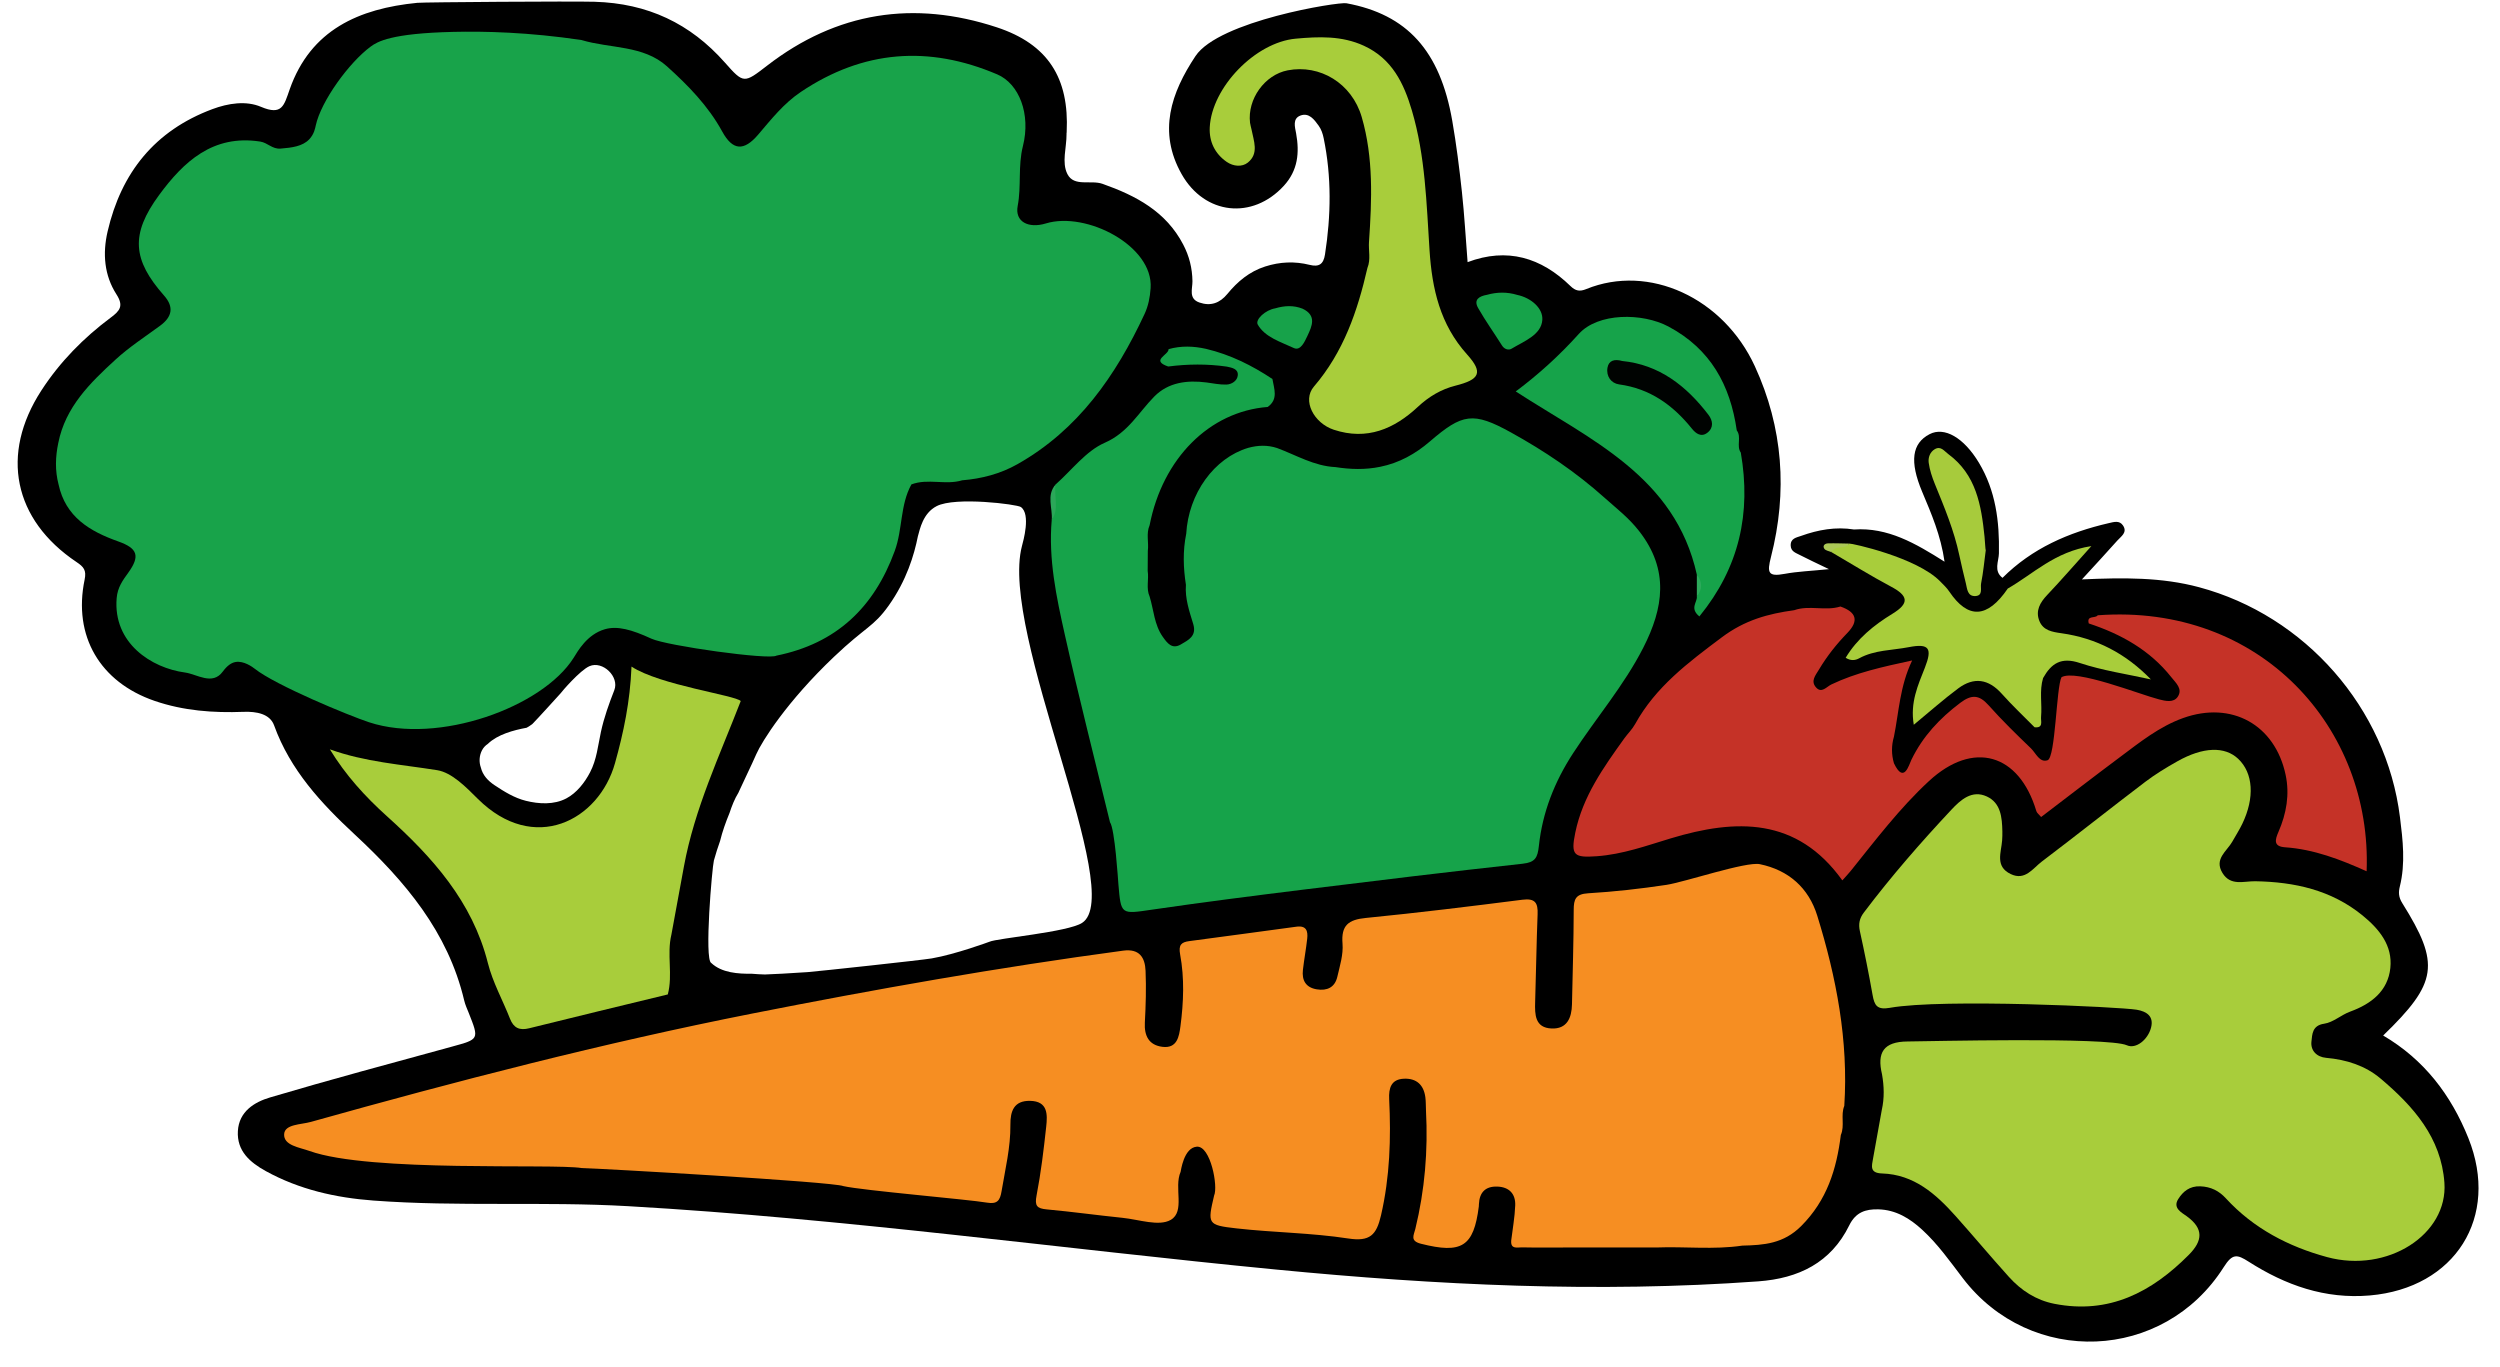
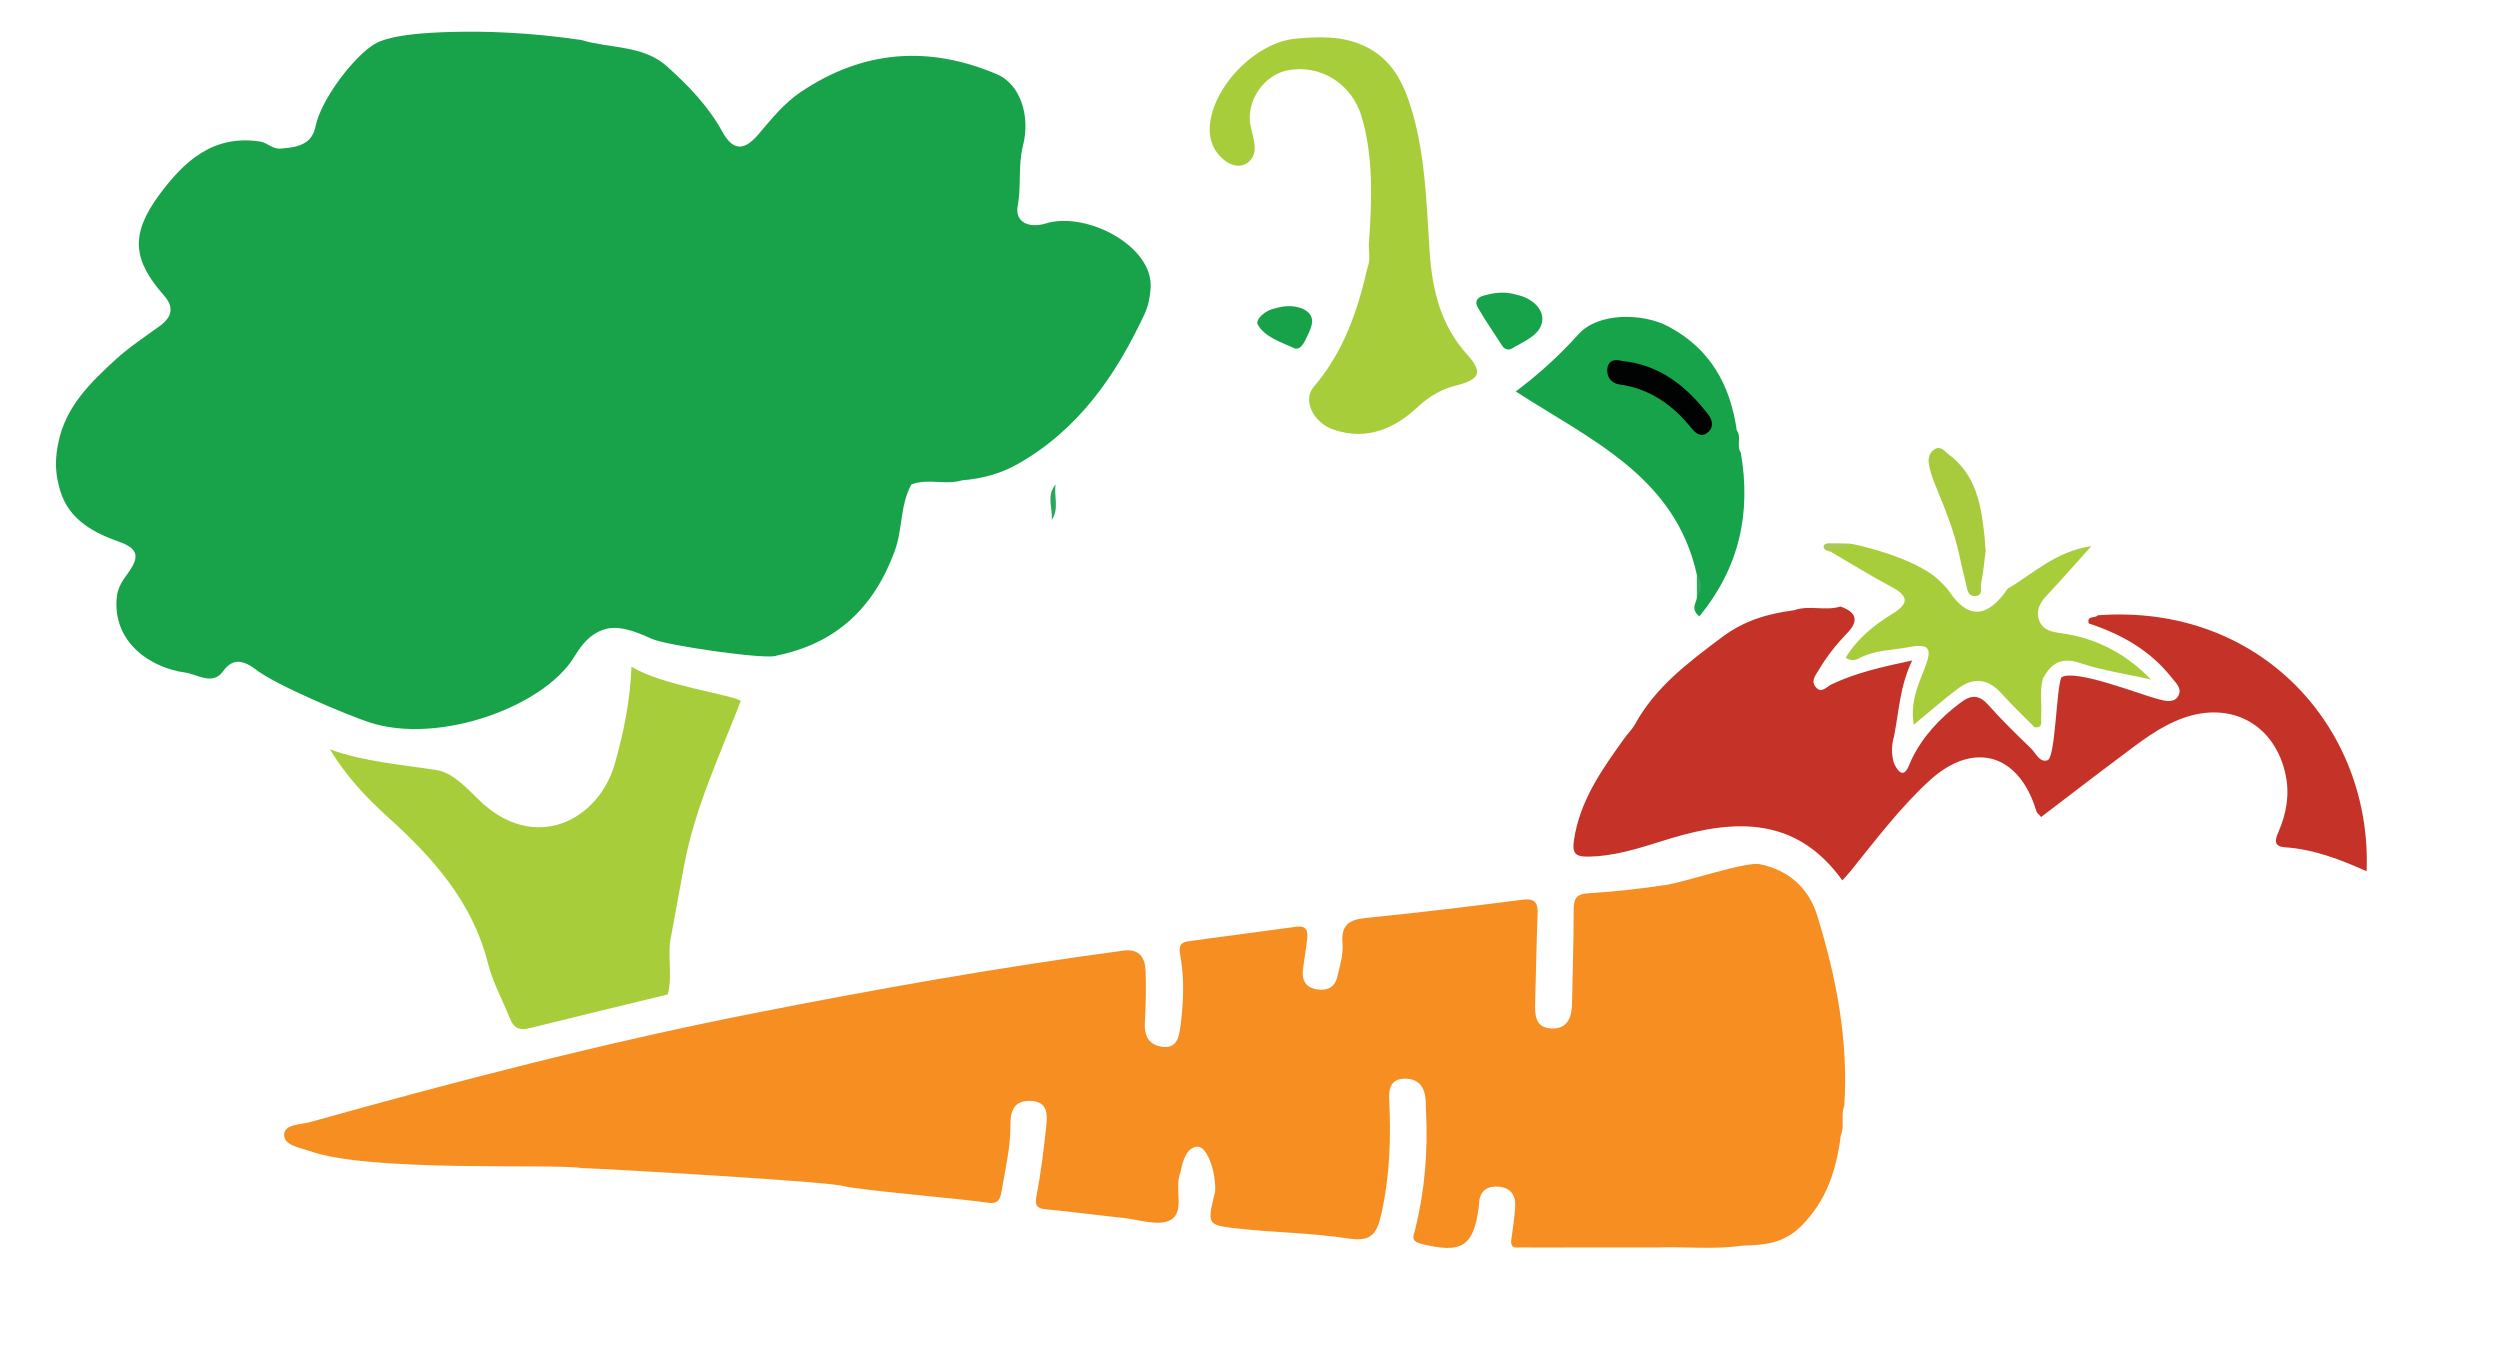
<svg xmlns="http://www.w3.org/2000/svg" data-name="Layer 1" height="1308.5" preserveAspectRatio="xMidYMid meet" version="1.0" viewBox="-16.9 -1.5 2393.0 1308.5" width="2393.0" zoomAndPan="magnify">
  <g>
-     <path d="M2345.85,1087.96c-16.55-41.32-42.43-75.29-81.59-98.27,52.17-50.51,54.81-68.38,18.3-126.71-3.59-5.73-3.72-10.38-2.33-15.98,5.47-22.11,2.87-44.18,.11-66.34-12.99-104.45-90.84-192.95-192.41-220.11-35.71-9.55-71.82-9.24-112.01-7.44,13.08-14.31,23.63-25.64,33.91-37.21,3.58-4.02,9.95-7.73,5.38-14.45-3.39-4.99-8.5-3.38-13.65-2.19-38.36,8.87-73.37,24.08-101.66,52.36-8.7-6.64-3.58-15.74-3.43-23.45,.61-30.55-3.1-59.97-19.13-86.69-14.51-24.18-33.08-34.73-47.21-27.41-16.94,8.77-19.34,26.13-7.14,55.16,8.79,20.92,17.84,41.71,21.43,66.93-27.89-17.62-54.32-33.02-86.66-30.83-17.47-2.79-34.3,.25-50.67,6.14-4.36,1.57-10.23,2.28-9.93,9.35,.23,5.47,4.68,6.82,8.31,8.71,7.96,4.13,16.13,7.88,28.33,13.77-17.4,1.76-30.1,2.21-42.45,4.5-15.95,2.97-16.93-1.05-13.05-16.24,15.92-62.32,11.59-123.73-15.47-182.52-30.18-65.53-101.37-98.35-161.41-73.82-6.16,2.52-10.18,1.85-15.1-2.94-28-27.27-60.49-37.15-98.43-22.86-1.82-23-3.06-45.15-5.44-67.18-2.46-22.77-5.32-45.55-9.24-68.11-11.71-67.31-43.4-101.82-101.34-112.52-7.87-1.46-122.04,16.87-144.43,50.55-23.4,35.21-36.21,72.46-13.26,113.06,22.07,39.04,67.78,43.84,97.77,11.17,13.53-14.74,15.16-31.71,11.78-50.29-1.11-6.05-3.63-14.16,4.24-17.03,8.09-2.95,13.09,3.8,17.35,9.74,2.54,3.53,3.92,7.68,4.79,11.92,7.66,37.04,7.06,74.14,1.27,111.37-1.46,9.37-5.76,12.17-14.73,9.92-14.28-3.57-28.44-2.95-42.56,1.58-15.02,4.81-26.45,14.42-36.14,26.24-7.3,8.9-16.1,11.92-26.78,8.23-10.66-3.68-6.55-13.17-6.65-20.4-.19-12.52-3.04-23.96-8.85-35.09-16.54-31.72-45.24-46.79-77.2-58.1-11.26-3.99-27.3,3.13-33.63-9.33-5.69-11.22-.73-25.38-.84-38.24-.02-2.87-.01,.72,.13-2.15,2.51-51.63-17.94-83.98-66.9-100.12-79.37-26.16-153.19-14.81-219.9,36.74-22,17-22.42,17.33-40.25-2.87C643.83,20.85,602.93,1.66,552.16,.19c-21.21-.61-163.12,.37-169.56,1.01-55.95,5.5-102.18,25.85-122.22,82.86-5.42,15.41-7.21,25.3-27.48,16.69-14.28-6.07-31.35-3.46-46.55,2.22-55,20.54-87.19,60.74-100.26,117.1-4.9,21.1-3.23,41.97,8.48,60.2,7.12,11.08,3.27,15.7-5.31,22.1-26.13,19.48-48.79,42.48-66.57,69.89-39.57,60.98-26.81,123.69,33.7,164.26,6.85,4.59,9.58,7.79,7.71,16.78-11.24,53.97,14.73,98.13,66.96,116.07,27.66,9.51,56.24,11.61,85.09,10.5,12.49-.48,25.32,1.89,29.32,12.97,15.41,42.69,45.12,74.66,77.1,104.35,48.13,44.7,89.34,93.19,104.87,159,.97,4.15,2.84,8.1,4.42,12.09,9.96,25.17,9.9,24.91-16.19,32.06-58.1,15.91-116.3,31.48-174.04,48.61-14.96,4.44-29.78,13.41-30.84,32.2-1.09,19.16,11.74,30.08,26.76,38.34,32.02,17.62,66.79,25.48,103.01,28.18,81.19,6.04,162.62,.72,243.85,5.38,207.65,11.91,413.65,40.65,620.51,60.69,153.5,14.86,307.08,22.45,461.19,11.27,38.6-2.8,69.52-17.83,87.09-53.62,6.17-12.57,15.62-15.62,27.83-15.31,16.82,.43,30.13,8.65,42.01,19.55,14.9,13.69,26.54,30.16,38.73,46.17,64.79,85.17,192.42,80.33,249.89-10.42,8.4-13.26,12.73-12.31,23.84-5.22,35.21,22.49,73.09,36.06,116.01,32.34,81.64-7.07,124.57-75.04,94.34-150.54ZM571.12,659.12c-5.09,12.96-9.87,26.32-12.82,39.96-2.89,13.36-3.94,26.24-10.37,38.64-5.09,9.81-12.79,19.77-22.73,25.01-11.8,6.23-26.2,5.44-38.83,2.28-10.87-2.72-20.62-8.75-29.87-14.91-6.39-4.25-11.37-9.59-13.15-16.98-1.87-5.18-1.52-11.23,1.03-16.27,1.36-2.69,3.36-4.79,5.71-6.34,9.29-9.01,24.64-13.1,37.05-15.4,.72-.41,1.46-.8,2.18-1.24,1.09-.68,2.11-1.46,3.17-2.18,.14-.14,.29-.29,.48-.47,3.56-3.46,26.8-29.13,26.81-29.15,.78-1.26,18.51-21.99,27.57-25.91,12.63-5.47,28.82,10.13,23.77,22.96Zm447.72,222.8c-13.76,8.8-81.39,14.67-88.61,18.01,0,0-32.42,12.02-55.26,15.95-9.65,1.66-108.74,12.34-118.87,13.13-11.73,.9-38.9,2.31-40.81,2.26-4.03-.12-8.21-.31-12.41-.69-13.54,.13-28.99-.9-38.98-10.34-6.81-3.34,.89-91.92,2.54-98.08,1.7-6.35,3.78-12.54,5.93-18.72,2.22-9.08,5.43-18.01,9.03-26.75,2.26-6.79,4.78-13.38,8.53-19.44,.27-.58,.53-1.17,.79-1.75,5.31-11.74,11.12-23.26,16.28-35.07,5.34-12.21,29.25-50.37,74.46-93.3,30.62-29.08,37.57-28.32,52.25-48.91,17.16-24.06,24.48-48.68,27.97-66.29,1.99-6.93,4.76-22.15,18.02-28.98,17.95-9.24,76.93-1.7,80.55,.85,9.71,6.84,2.29,32.74,1.06,37.41-21.92,83.16,100.79,333.03,57.53,360.71Zm952.79-254.66c-17.93-3.38-31.16,1.4-36.76,20.18-4.46,12.38,4.23,26.62-5.33,38.44-9.33-4.45-14.79-13.04-21.11-20.74-18.09-22.06-36.32-24.47-59.73-8.38-9.2,6.32-15.84,16.02-27.81,22.35-1.04-14.89,4.94-25.7,8.7-36.91,7.8-23.3,.68-32.34-23.97-28.98-14.25,1.95-28.4,4.62-44.81,8.41,10.16-13.71,22.2-20.47,32.81-28.85,22.81-18.04,22.41-24.55-2.89-40.1-15.25-9.38-30.86-18.13-47.11-26.1,1.57-6.53,8.07-2.58,11.5-5.33,.33-.16,.65-.34,.96-.54,7.73,1.62,13.97,3.55,18.48,5.12,27.83,9.71,63.1,30.48,74.67,52.44,8.26,15.68,24.33,8.97,36.95,7.5,12.16-1.42,19.73-9.47,18.84-22.74,8.54,2.49,14.01-3.45,20.01-7.89,12.6-9.33,25.87-17.47,42.01-24.25-8.29,11.7-16.17,21.54-24.97,30.63-8.35,8.62-14.39,18.13-10.52,30.72,3.99,12.97,14.69,16.2,26.69,17.85,26.11,3.6,47.75,17.6,70.16,29.69-18.97-4.49-37.76-8.93-56.77-12.52Z" />
-   </g>
+     </g>
  <g>
    <path d="M539.82,36.86c27.36,8.23,59.05,4.74,81.71,25.15,20.2,18.21,39.42,37.79,52.88,62.39,10.07,18.4,20.77,18.94,34.38,3,12.59-14.75,24.42-29.84,40.88-40.9,59.69-40.09,122.47-44.73,187.97-16.8,20.98,8.95,32.32,38.01,24.58,68.71-4.82,19.13-1.37,38.21-5,57.25-2.86,15.03,10.21,21.84,26.99,16.72,38.71-11.83,103.01,21.49,100.27,61.92-.6,8.85-2.28,17.19-5.79,24.72-27.46,58.91-63.39,110.89-121.7,143.81-16.37,9.24-34.22,13.91-52.92,15.42-15.91,4.85-32.77-2.08-48.58,3.95-10.9,19.75-8.29,42.72-15.92,63.62-19.86,54.37-56.06,88.69-113.23,100.25-6.78,4.36-105.01-9.44-119.66-16.2-19.11-8.82-32.75-12.48-44.58-9.06-17.25,4.99-26.02,21.18-29.9,27.34-29.71,47.2-129.52,83.52-195.76,61.73-19.49-6.41-89.64-35.46-109.47-51.23-2.15-1.71-10.6-7.85-18.41-6.47-4.01,.71-8,3.44-12.25,9.21-9.93,13.53-24.66,2.39-36.06,.86-32.24-4.32-69.08-28.15-65.48-71.2,.87-10.41,5.8-16.97,11.2-24.49,11.33-15.78,8.93-23.2-9.56-29.75-27.37-9.7-50.6-23.47-57.27-54.66-3.45-13.21-3.03-26.45-.23-39.7,6.79-34.36,30.47-57.45,54.7-79.66,13.12-12.04,28.29-21.88,42.71-32.47,11.49-8.43,13.6-17.82,3.83-28.88-30.08-34.06-32.52-58.54-4.68-96.35,23.4-31.79,51.44-58.05,96.67-51.08,7.23,1.11,11.55,7.41,19.59,6.74,10.71-.89,20.84-2.1,27.3-8.8,4.83-5,5.82-11.06,6.28-13.18,5.04-23.45,31.96-60.41,52.55-75.62,6.53-4.83,19.57-12.73,79.06-14.12,29.71-.69,71.88,.22,122.93,7.81Z" fill="#18a34a" />
  </g>
  <g>
    <path d="M1429.6,1186.13c1.36-11.3,3.46-22.57,3.87-33.91,.4-10.92-5.73-17.51-17.07-17.93-11.49-.42-17.22,5.61-17.68,16.9-.03,.72-.02,1.44-.11,2.15-4.89,38.53-16.31,45.52-55.31,35.69-10.76-2.71-6.95-8.04-5.45-14.21,9.06-37.21,12.23-74.97,10.2-113.19-.23-4.3-.04-8.65-.61-12.91-1.57-11.74-8.43-18.15-20.35-17.69-12.48,.48-14.79,9.03-14.28,19.55,1.82,37.38,.7,74.37-7.81,111.24-4.37,18.92-10.6,25.34-31.43,22.14-35.36-5.43-71.5-5.64-107.12-9.68-27.67-3.14-27.55-4.25-21.21-31.42,3.99-8.52-3.35-47.78-16.58-46.76-12.58,.97-15.22,23.46-15.48,24.07-6.66,15.17,4.64,37.91-9.51,46.02-11.27,6.45-30.42-.39-46.01-1.98-24.23-2.47-48.36-5.85-72.6-8.08-9.47-.87-11.69-3.39-9.76-13.35,4.2-21.73,6.83-43.8,9.22-65.82,1.26-11.59,1.78-24.41-15.44-24.73-15.42-.29-18.97,9.8-18.83,22.88,.22,21.61-4.95,42.51-8.46,63.65-1.44,8.67-3.97,12.59-13.9,10.9-18.34-3.14-119.3-11.63-137.56-15.84-10.02-4.14-233.79-16.94-250.42-17.27-27.73-4.5-202.78,4.4-260.52-16.33-9.66-3.46-24.94-5.27-24.31-16.14,.56-9.57,16.1-9.04,25.52-11.68,139.6-39.12,279.87-75.53,422.18-103.66,117.94-23.3,236.26-44.3,355.44-60.28,15.66-2.1,20.87,6.67,21.41,19.29,.7,16.47,.21,33.03-.68,49.5-.69,12.76,3.85,21.59,16.69,23.26,14.23,1.85,16.09-9.84,17.39-19.75,3.01-22.85,3.91-45.98-.31-68.66-1.72-9.26,1.22-11.75,8.7-12.76,34.18-4.63,68.38-9.07,102.54-13.8,9.66-1.34,11.2,4.17,10.39,11.49-1.1,9.97-2.96,19.86-4.1,29.83-1.14,9.94,2.65,16.88,13.23,18.63,9.94,1.64,17.36-1.89,19.7-11.99,2.42-10.44,5.83-21.33,4.98-31.71-1.45-17.61,5.7-22.98,22.27-24.62,50.06-4.95,100.01-11.08,149.91-17.45,12.24-1.56,14.99,3.03,14.55,13.94-1.11,27.97-1.45,55.98-2.35,83.96-.39,12.2-.14,24.7,15.76,25.36,14.72,.61,19.21-10.14,19.49-23.07,.64-30.15,1.59-60.3,1.66-90.45,.02-10.2,1.83-15.18,13.78-15.9,25.07-1.51,50.13-4.31,74.97-8.06,17.46-2.64,76.22-22.52,89.4-19.81,27.52,5.67,46.72,22.66,54.97,49.31,18.33,59.21,29.94,119.57,25.88,182.05-3.68,8.97,.62,18.89-3.31,27.84-4.1,32.76-13.19,62.44-37.97,87.22-16.83,16.83-35.63,18.24-56.27,18.69-27.43,4.09-55.02,.71-82.51,1.8-28.73,0-57.46,0-86.19,0-14.13,0-28.26,.19-42.38-.12-4.29-.09-10.82,2.11-10.2-6.36Z" fill="#f68e22" />
  </g>
  <g>
-     <path d="M1118.54,509.58c2.18-38.63,26.7-72.67,59.36-82.4,9.21-2.52,18.4-2.86,27.57,.16,18.4,6.81,35.6,17.31,55.92,18.27,14.28,2.22,28.56,2.67,42.81-.29,18.07-3.62,33.69-12.32,47.42-24.13,31.22-26.86,41.43-28.87,77.8-8.74,31.93,17.66,62.12,37.92,89.55,62.49,11.46,10.26,23.02,19.05,32.97,31.76,29.31,37.42,23.4,73.92,4.1,111.77-18.48,36.23-45.12,67.14-67.2,101.05-17.79,27.32-29.32,56.62-32.73,88.68-1.2,11.26-3.45,15.73-15.62,17.06-69.89,7.64-139.7,16.12-209.48,24.74-48.42,5.98-96.82,12.16-145.09,19.2-29.94,4.37-29.77,5.16-32.28-24.24-.36-4.26-3.4-52.93-8.06-59.44-14.51-59.81-29.8-119.45-43.23-179.49-8.06-35.99-15.81-72.35-12.54-109.78,4.43-10.99-1.68-23.13,3.71-34.02,15.51-13.69,28.99-32.01,47.04-39.91,22.45-9.82,32.28-28.91,47.46-44.3,13.39-13.58,31.41-15.84,49.95-13.43,6.35,.83,12.74,2.23,19.07,2.02,5.16-.18,10.4-3.66,10.87-8.84,.57-6.23-5.54-7.29-10.49-8.35-18.7-2.69-37.41-2.52-56.12-.1-17.36-5.92,.67-11.07,.36-16.62,11.95-3.39,23.93-2.96,35.92-.26,23.05,5.46,43.88,15.8,63.48,28.83,1.57,9.44,5.87,19.33-4.5,26.77-55.73,4.3-100.58,49.21-113.03,113.17-3.51,8.02-.67,16.48-1.73,24.67-.04,6.36-.08,12.72-.13,19.07,1.31,8.15-1.71,16.63,1.87,24.61,3.96,12.88,4.39,26.9,12.54,38.44,4.31,6.11,8.88,12.31,17.32,7.37,7.14-4.19,15.4-7.94,11.86-19.57-3.71-12.17-7.98-24.41-6.99-37.52-2.54-16.25-3.05-32.49,.26-48.7Z" fill="#16a34a" />
-   </g>
+     </g>
  <g>
-     <path d="M1792.17,963.18c-12.44,2.2-14.86-2.34-16.63-12.29-3.62-20.41-7.68-40.75-12.14-61-1.52-6.91-.51-12.23,3.78-17.91,26.01-34.44,54.32-66.94,83.78-98.41,8.8-9.41,19.7-19.27,33.92-12.69,13.47,6.23,14.59,20.15,14.88,33.39,.06,2.87-.02,5.75-.22,8.61-.84,11.68-7.02,24.92,8.19,32.25,13.84,6.67,21.15-5.4,29.72-11.89,33.22-25.14,65.83-51.09,99-76.29,9.68-7.36,20.21-13.74,30.83-19.72,24.65-13.9,45.38-14.5,58.22-2.38,14.39,13.59,15.97,37.21,3.92,62.23-2.79,5.8-6.31,11.24-9.46,16.87-5.26,9.41-17.76,16.65-9.5,30.18,7.78,12.73,20.4,7.72,31.38,7.9,37.53,.63,72.71,8.35,102.62,32.67,16.05,13.06,29,28.87,26.68,50.4-2.37,22.04-18.21,34.35-38.47,41.72-8.6,3.13-16.22,10.34-24.88,11.58-11.66,1.67-11.37,10.45-12.16,16.92-1.04,8.59,4.82,14.92,14.06,15.74,19.37,1.72,37.41,7.39,52.24,19.94,31.23,26.41,57.92,56.43,60.97,99.63,3.5,49.47-54.41,86.84-112.29,71.16-36.76-9.95-70.43-27.41-96.87-56.22-6.54-7.13-14.32-11.15-24.51-11.53-10.19-.38-16.55,4.93-21.16,12.27-5.38,8.55,3.28,12.81,8.12,16.31,16.5,11.93,15.43,23.55,2.04,37.02-35.6,35.8-76.31,57.12-128.64,46.86-17.53-3.43-31.81-12.76-43.52-25.72-17.33-19.18-33.88-39.06-51.11-58.33-18.94-21.18-39.85-39.74-70.31-40.72-12.14-.39-9.92-7.15-8.65-14.34,2.74-15.46,5.56-30.92,8.34-46.37,2.57-11.37,2.24-22.76,.24-34.16-4.95-20.68,1.23-31.31,24.53-31.46,17.49-.11,191.94-4.41,209.8,3.62,8.7,3.91,20.12-5.25,23.16-16.77,2.85-10.8-3.9-15.58-13.7-17.24-15.41-2.61-185.12-10.87-236.22-1.85Z" fill="#a8cd3b" />
-   </g>
+     </g>
  <g>
    <path d="M1991.03,587.45c156.17-11.55,262.73,108.2,257.4,245.03-25.33-11.36-50.63-21.08-78.08-22.96-11.39-.78-9.56-7.26-6.3-14.75,7.61-17.49,10.86-35.71,6.85-54.6-10.21-48.09-51.79-70.99-98.21-54.32-22.7,8.15-41.24,23.09-60.2,37.24-25.28,18.86-50.25,38.15-75.62,57.46-2.04-2.44-4.04-3.82-4.58-5.63-16.49-55.25-60.45-67.94-102.8-28.76-28,25.9-51.05,56.35-74.88,86-2.23,2.77-4.72,5.33-8.03,9.05-43.48-60.69-101.85-59.06-164.31-40.19-23.25,7.02-46,15.31-70.76,17.08-21.88,1.56-25.05-.81-20.53-22.69,7.11-34.47,26.93-62.26,46.85-90.03,3.34-4.65,7.62-8.73,10.35-13.69,19.72-35.77,50.79-58.96,82.97-83.09,22.15-16.61,44.32-22.57,69.4-26.02,14.42-5.1,29.73,1.06,44.19-3.52q23.34,8.08,6.64,25.32c-10.36,10.66-19.47,22.15-27.14,35-3.48,5.82-8.09,10.96-2.95,16.98,5.35,6.26,10.18-.49,14.74-2.67,23.62-11.3,48.83-16.83,77.39-23-11.84,24.72-12.64,49.24-17.43,72.95-2.48,8.48-2.46,16.95-.01,25.43,9.58,20.18,14.34,1.62,16.73-3.32,10.9-22.45,27.06-39.64,46.8-54.51,10.81-8.14,18.07-7.77,27.06,2.33,12.81,14.39,26.65,27.89,40.55,41.25,4.75,4.57,8.28,14.04,15.96,11.38,7.56-2.62,8.3-69.71,13.29-79.46,13.85-8.04,74.54,16.41,93.49,21.25,6.04,1.54,13.84,3.44,17.83-2.62,4.89-7.43-1.75-13.03-6.15-18.59-20.59-26.02-48.15-41.32-79.07-51.52-2.22-8.17,6.42-4.47,8.6-7.84Z" fill="#c53227" />
  </g>
  <g>
    <path d="M692.14,669.53c-20.16,52.15-44.23,102.96-54.42,158.53-3.98,21.73-7.98,43.45-11.98,65.18-4.54,18.84,1.59,38.32-3.42,57.13-44.22,10.76-88.48,21.38-132.64,32.38-9.34,2.33-14.93-.24-18.43-9.18-6.96-17.75-16.52-34.79-21.12-53.1-14.88-59.16-53.32-101.67-96.75-140.77-20.83-18.76-39.41-39.15-54.55-63.95,33.54,12.13,68.35,14.48,102.7,19.96,14.16,2.26,27.67,16.26,38.95,27.46,53.67,53.29,115.89,20.97,131.32-34.28,8.18-29.26,14.44-58.9,15.78-92.34,26.98,17.76,99.52,27.45,104.57,33Z" fill="#a8cd3b" />
  </g>
  <g>
    <path d="M1293.52,229.83c2.73-40.03,4.37-80.22-6.95-119.2-9.44-32.51-40.09-50.77-70.96-44.79-21.92,4.25-38.62,27.47-35.99,50.13,.25,2.12,.99,4.18,1.39,6.29,2.09,11.04,7.41,23.1-3.48,31.87-5.51,4.43-13.84,3.72-20.18-.64-11.5-7.92-16.98-19.63-16.28-33.18,1.96-38.16,43.53-81.26,82.26-84.79,22.02-2.01,44.11-2.97,65.34,6.81,27.01,12.43,38.23,36,45.93,62.09,12.85,43.58,13.93,88.84,16.85,133.64,2.43,37.16,10.13,71.07,35.96,99.76,15.72,17.45,12.02,24.01-11.2,29.85-13.46,3.38-25.32,10.35-36,20.32-22.56,21.08-48.69,32.35-80.4,21.86-19.06-6.31-30.53-27.9-19.05-41.29,28.42-33.14,41.78-72.32,51.24-113.59,3.38-8.21,.88-16.77,1.51-25.15Z" fill="#a8cd3b" />
  </g>
  <g>
    <path d="M1607.32,548.57c-20.77-94.08-101.82-129.03-173.36-175.37,22.26-16.62,42.06-34.75,60.37-55.06,18.35-20.36,60.73-20.47,85.93-7.02,40.25,21.48,59.06,56.06,65.27,99.34,4.85,6.45-.63,14.78,3.87,21.29,10.01,57.79-1.32,109.85-39.66,156.8-9.53-7.82-1.91-13.56-2.42-19.02,2.43-6.99,2.43-13.97,0-20.96Z" fill="#16a34a" />
  </g>
  <g>
    <path d="M1840.23,554.98c3,3.07,6.23,6.06,8.6,9.58,18.02,26.82,36.51,25.98,56.1-2.7,24.36-13.89,44.82-35.25,80.03-40.64-16.24,18.05-28.92,32.69-42.23,46.73-6.96,7.34-11.47,15.21-7.52,24.99,3.65,9.04,12.15,10.44,21.19,11.71,33.22,4.67,61.66,19.48,85.53,44.19-22.77-5.07-46.11-8.44-68.14-15.76-17.8-5.91-27.19,.46-35.06,14.47-3.71,12.27-.8,24.87-1.93,37.25-.37,4.03,2.5,10.8-6.22,9.84-10.5-10.66-21.44-20.92-31.38-32.07-12.69-14.23-26.69-16.3-41.69-5.13-14.01,10.42-27.09,22.08-42.54,34.81-3.64-21.38,4.09-37.99,10.61-54.6,7.26-18.51,4.33-23.53-15.39-19.69-15.86,3.09-32.67,2.58-47.48,10.66-3.78,2.06-8,2.58-12.94-.49,10.99-18.27,27-31.28,44.65-42.05,16.8-10.25,15.14-17.36-1.2-26.04-19.4-10.31-38.08-21.97-57.08-33.04,1.05-12.49,12.5-3.25,17.17-8.18,1.48-.44,64.28,13.02,86.91,36.16Z" fill="#a8cd3b" />
  </g>
  <g>
    <path d="M1435.24,280.75c13.42,2.78,24.94,12.76,24.18,23.95-.98,14.45-17.6,20.42-29.51,27.61-2.69,1.62-6.75,.68-9.12-3.11-7.53-12.01-15.84-23.56-22.83-35.86-4.64-8.16,1.22-11.35,8.48-12.64,9.61-2.7,19.21-2.84,28.8,.05Z" fill="#16a34a" />
  </g>
  <g>
    <path d="M1229.88,293.96c13.8,6.53,9.1,16.7,4.63,26.17-2.6,5.5-6.55,14.51-12.97,11.5-12.46-5.84-27.62-10.32-34.5-22.41-2.73-4.79,7.28-14.04,16.69-15.57,8.75-2.6,17.47-3.11,26.15,.31Z" fill="#17a24a" />
  </g>
  <g>
    <path d="M1753.32,518.83c-4.11,6.1-13.66,.83-17.17,8.18-2.34-1.03-5.61-1.45-6.8-3.24-1.99-2.99,.58-5.09,3.53-5.17,6.81-.19,13.63,.12,20.44,.23Z" fill="#abc856" />
  </g>
  <g>
    <path d="M993.52,462.23c-1.75,11.28,3.64,23.34-3.71,34.02,1.04-11.36-5.42-23.54,3.71-34.02Z" fill="#2ba759" />
  </g>
  <g>
    <path d="M1607.32,548.57c5.43,6.98,5.44,13.97,0,20.96,0-6.99,0-13.97,0-20.96Z" fill="#2daa5b" />
  </g>
  <g>
    <path d="M1883.86,525.23c-1.41,10.61-2.38,21.31-4.46,31.78-.83,4.19,2.13,11.56-5.32,12.03-7.77,.48-7.95-6.76-9.26-12.17-2.18-8.97-4.37-17.93-6.28-26.96-5-23.69-14.31-45.87-23.4-68.16-2.65-6.51-4.94-13.38-5.88-20.29-.65-4.75,1.07-10.22,5.84-13.01,5.78-3.38,8.98,1.8,12.89,4.68,26.78,19.73,31.61,49.05,34.71,79.08,.44,4.25,.81,12.98,1.18,13.03Z" fill="#a7cb3c" />
  </g>
  <g>
    <path d="M1535.92,344.05c35.29,3.51,61.27,23.72,82.45,51.43,4.25,5.56,5.33,12.32-.95,17.22-5.85,4.57-10.98,.89-14.78-3.83-18.14-22.58-40.09-38.39-69.77-42.43-7.51-1.02-12.5-7.73-11.09-15.96,1.2-7.01,6.76-8.53,14.13-6.43Z" fill="#000301" />
  </g>
</svg>